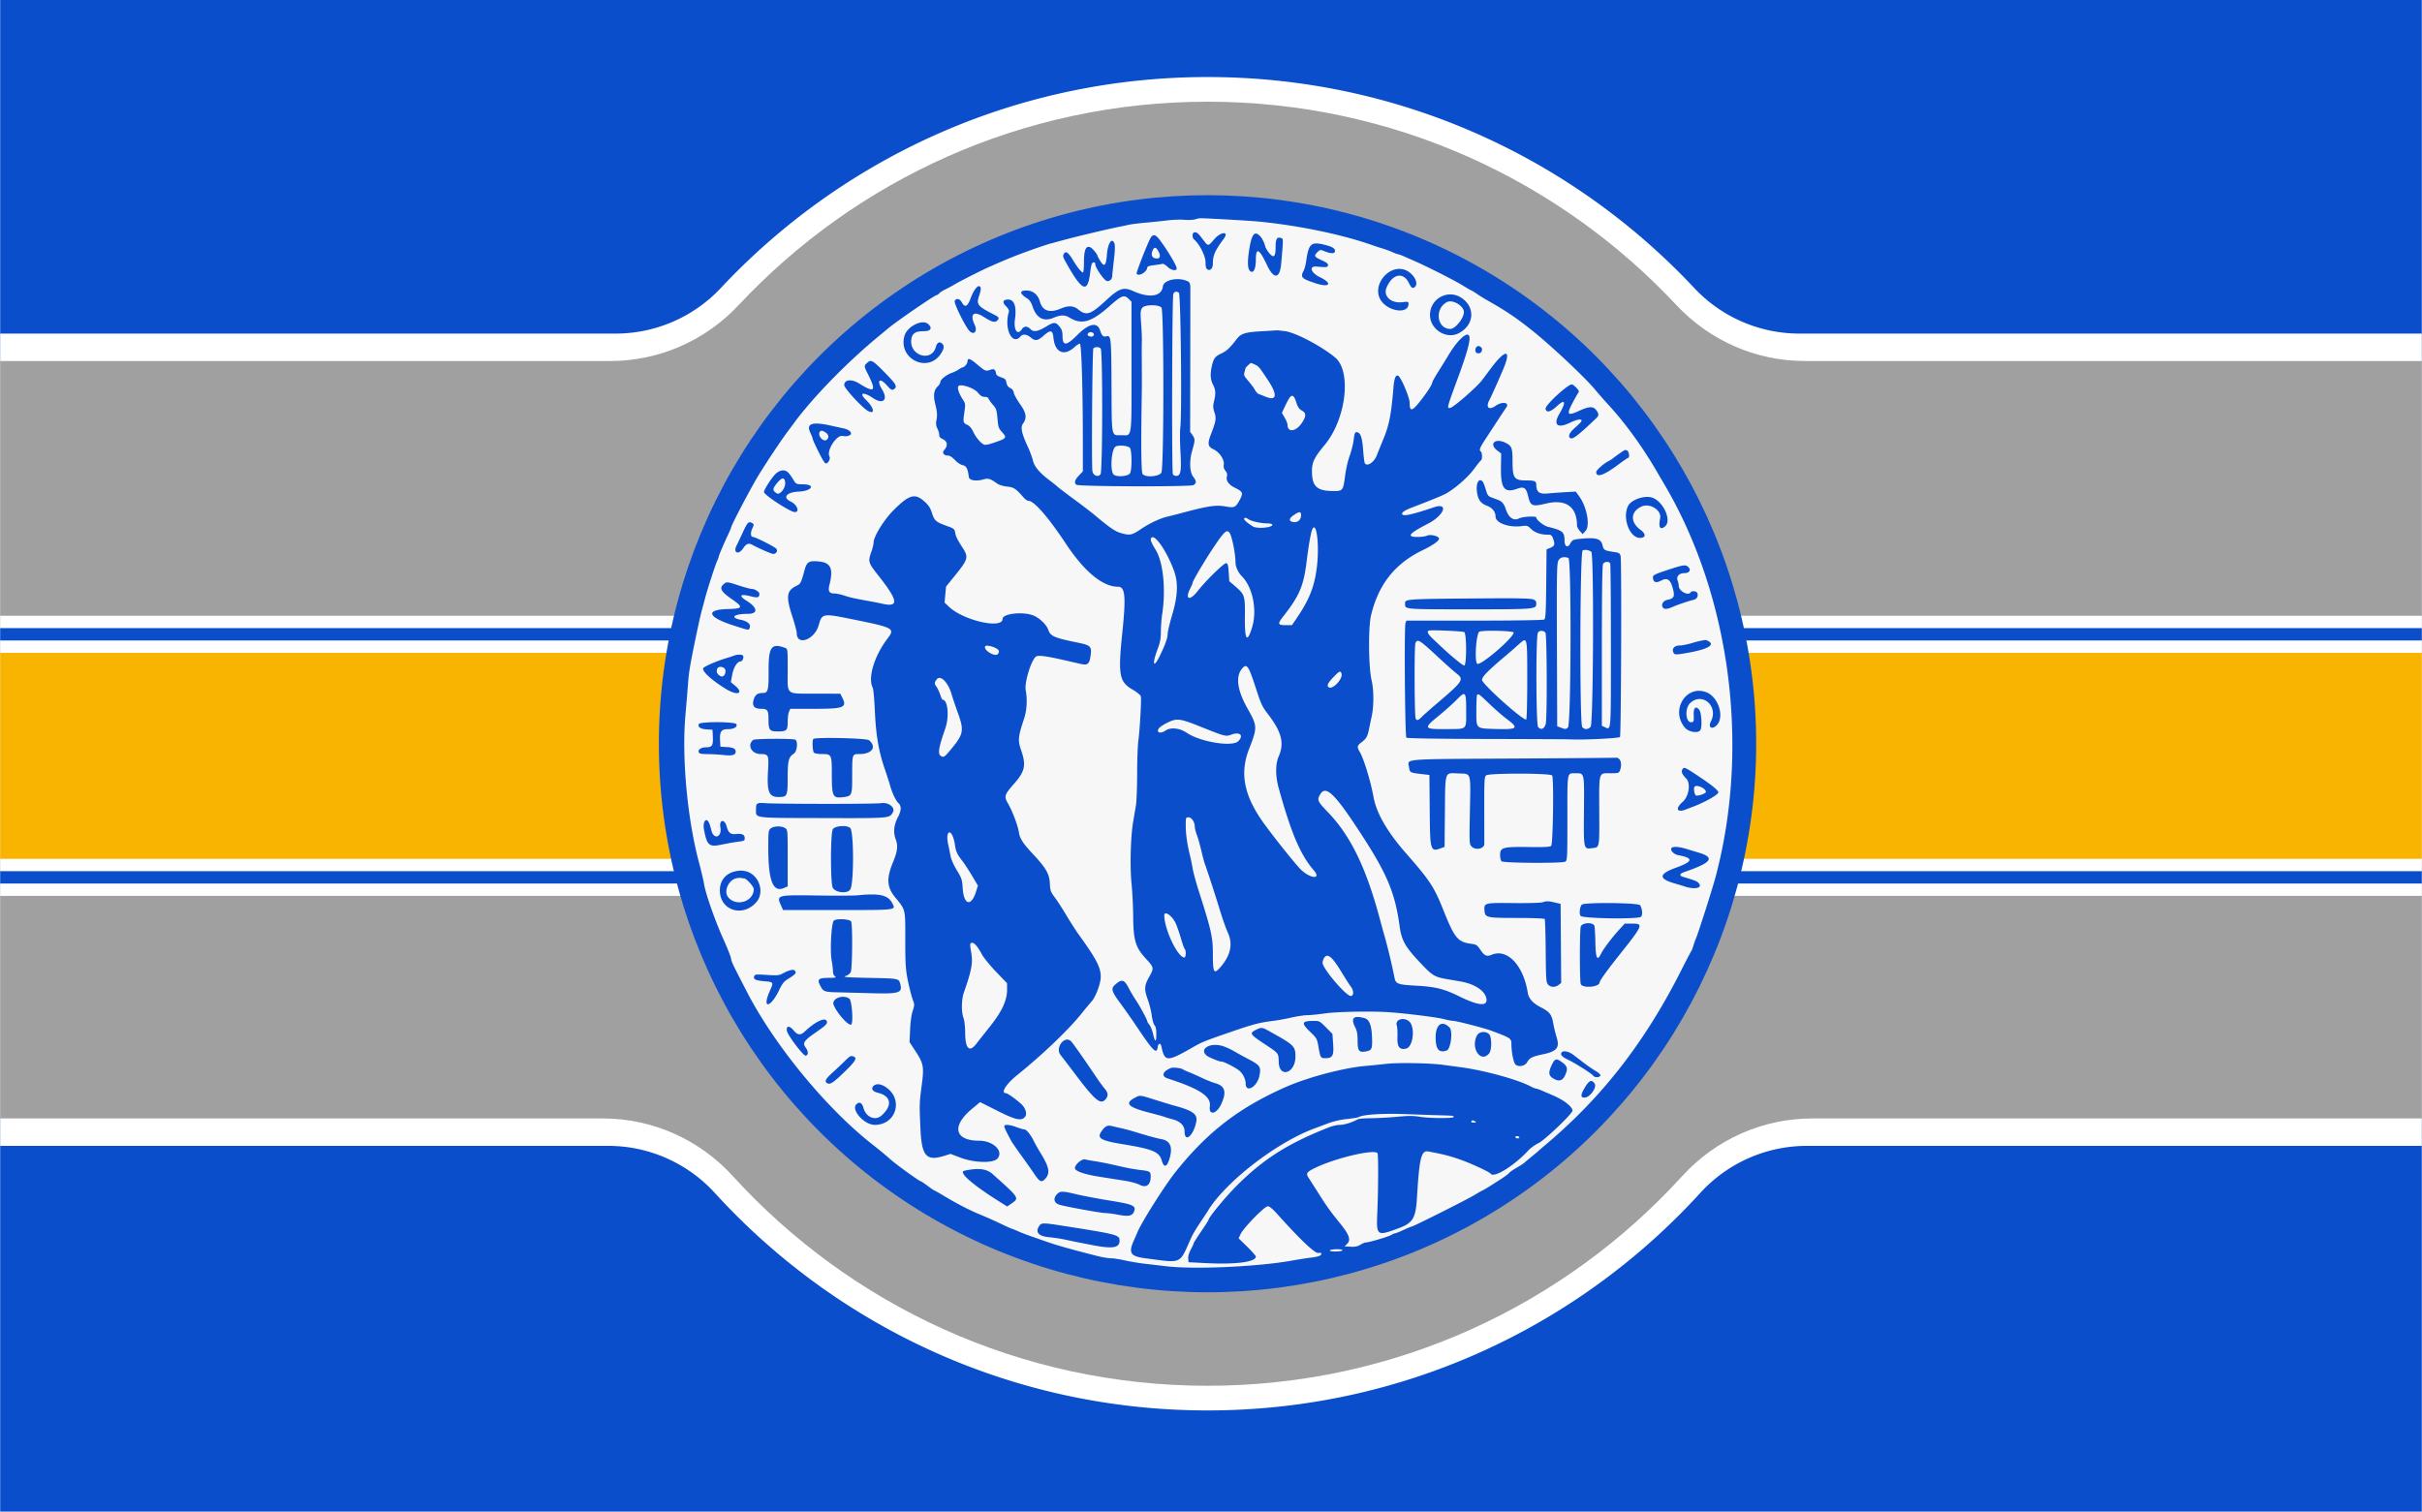
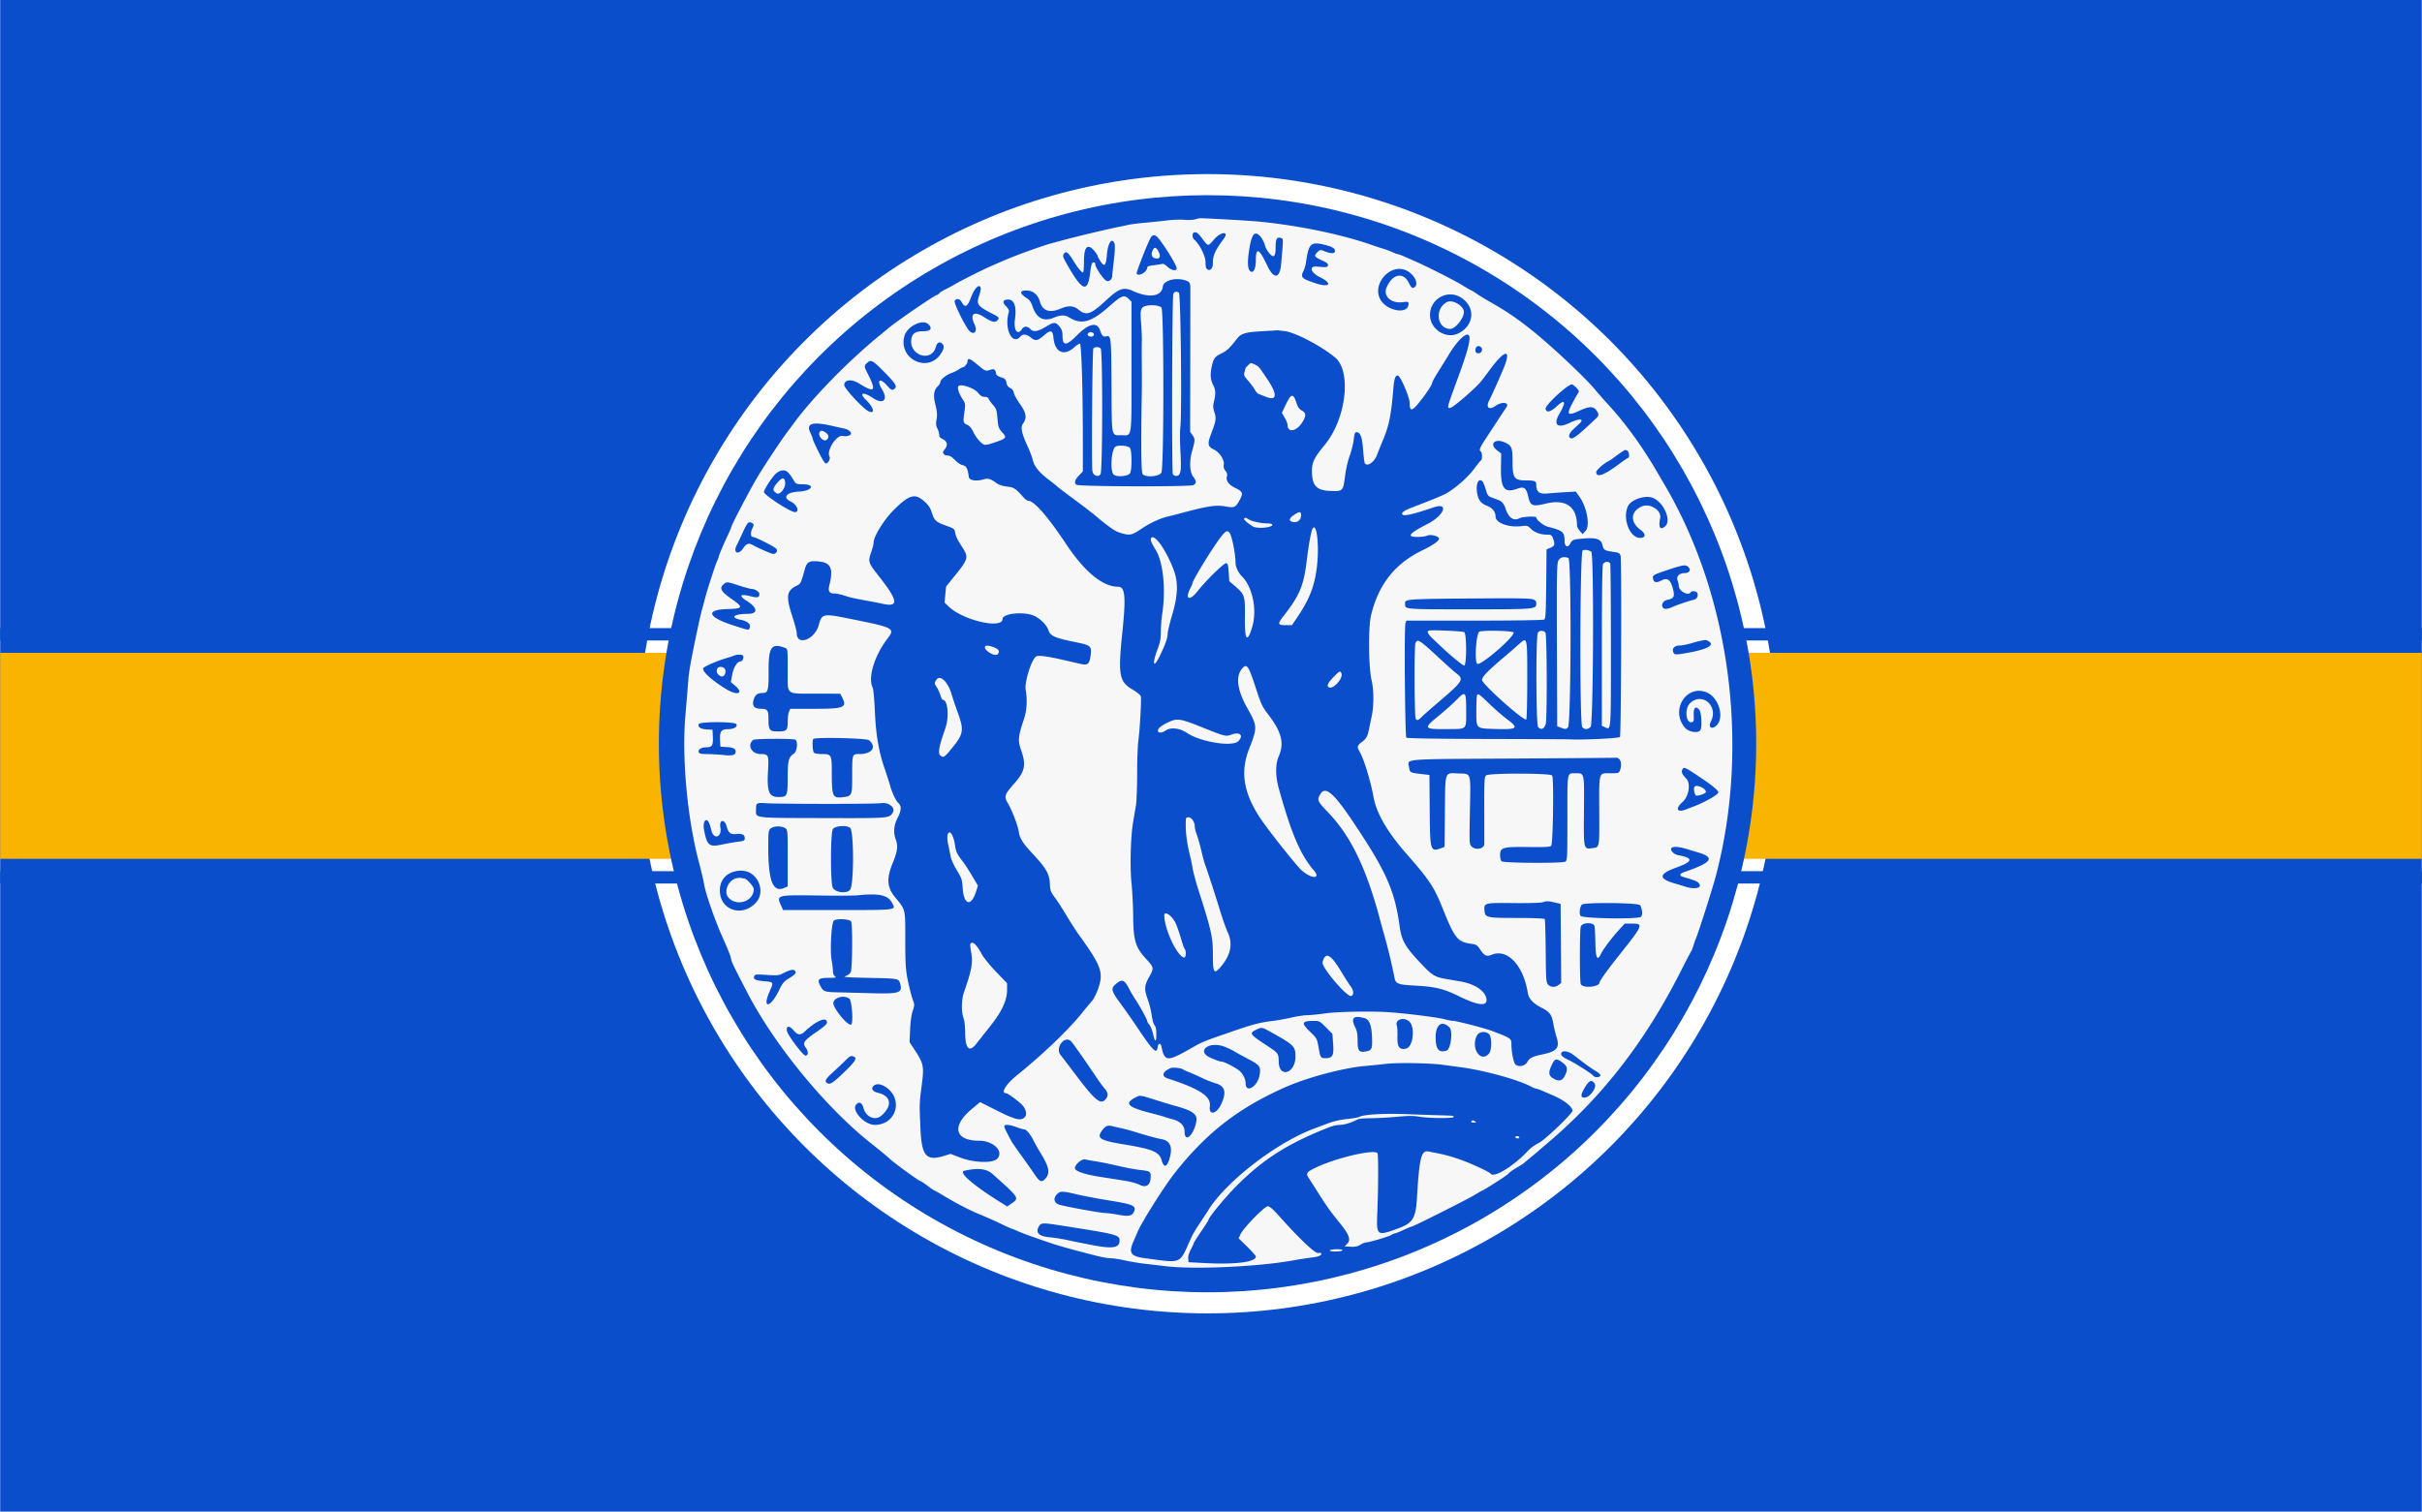
<svg xmlns="http://www.w3.org/2000/svg" viewBox="0 0 9776.32 6103.8" width="400" height="249.7">
  <defs>
    <style>.cls-1{fill:#0b4ecb;}.cls-2,.cls-3{fill:#fff;}.cls-2,.cls-4,.cls-6{fill-rule:evenodd;}.cls-4{fill:#a0a0a0;}.cls-5{fill:#f9b402;}.cls-6{fill:#f7f7f7;}</style>
  </defs>
  <rect class="cls-1" width="9776.32" height="6103.8" />
-   <path class="cls-2" d="M9610.51-1727.56H7098.63a582.72,582.72,0,0,1-425.35-184c-491.19-524.31-1189.8-851.94-1964.94-851.94S3234.6-2435.89,2743.41-1911.58a582.72,582.72,0,0,1-425.35,184H-165.81V1552.27h2454a582.85,582.85,0,0,1,430.71,189.79c492.31,539.77,1201.32,878.49,1989.45,878.49s1497.15-338.72,1989.46-878.49a582.85,582.85,0,0,1,430.71-189.79h2482Z" transform="translate(165.81 3074.59)" />
  <circle class="cls-3" cx="4874.16" cy="3003.11" r="2300.12" />
-   <path class="cls-4" d="M9610.51-1616.89H7119.17c-196.33,0-383.37-82.08-517.5-225.43-473.08-505.6-1146.29-821.59-1893.33-821.59S3288.1-2347.92,2815-1842.33c-134.13,143.36-321.17,225.44-517.5,225.44H-165.81V1441.59H2267.73c199.64,0,389.48,84.89,523.94,232.46,474.13,520.33,1157.26,846.89,1916.67,846.89S6150.89,2194.38,6625,1674.05c134.46-147.57,324.3-232.46,523.94-232.46H9610.51Z" transform="translate(165.81 3074.59)" />
-   <rect class="cls-3" y="2486.35" width="9776.32" height="1131.1" />
  <rect class="cls-5" y="2636.02" width="9776.32" height="831.75" />
  <rect class="cls-1" y="3517.67" width="9776.32" height="49.89" />
  <rect class="cls-1" y="2536.24" width="9776.32" height="49.89" />
  <circle class="cls-1" cx="4874.16" cy="3003.11" r="2215.01" />
  <path class="cls-6" d="M4656.9-2188.69c-8.79,2.28-28.31,3-43.37,1.61s-45.88-.27-68.48,2.51-62.66,7-89,9.33-56.15,6.13-66.19,8.39-25.45,5.51-34.24,7.24c-46.21,9.07-173.92,39.43-230.54,54.81-15.07,4.09-38.69,10.49-52.5,14.22s-53.87,17.25-89,30c-57.2,20.83-90.46,34.38-157.5,64.16-32.56,14.48-114.44,55.88-136.95,69.26-11.3,6.71-29,16.2-39.34,21.1s-21.38,12-24.53,15.78-7.56,6.91-9.81,6.91c-7.76,0-162.11,105.83-196.15,134.5-9.07,7.62-26.5,22.08-38.74,32.13-125.4,102.86-267.83,249-342.7,351.67-5.44,7.44-17.05,23-25.82,34.68-26.38,35-99.18,145.16-123.3,186.57-36.22,62.15-103.51,191.45-103.51,198.88,0,1.52-6,15.43-13.27,30.9-17.23,36.57-36.94,83.17-36.94,87.38,0,1.82-3,9.77-6.68,17.69-7.27,15.67-39.73,116-48.21,149-2.89,11.3-8.16,30.82-11.69,43.37s-10.58,42.34-15.65,66.19c-30.27,142.28-38,185.25-41.1,228.26-1.9,26.36-6.9,87-11.1,134.67-15.24,172.75,7.63,419.73,55.36,598,8.74,32.64,17.66,70.65,19.81,84.46,6,38.21,44.71,149,77.28,221,19.4,42.92,32.19,75.9,32.19,83,0,6.38,9.66,26.93,42.71,90.87,2.59,5,12.13,23.51,21.21,41.09,111.28,215.68,320.81,470.41,506.36,615.59,26.16,20.48,58,46.81,70.81,58.53,22.54,20.67,119,90.51,125.13,90.56,1.65,0,13.84,8.23,27.07,18.26s25.18,18.24,26.57,18.24,17.25,8.94,35.28,19.88c52.5,31.84,107.3,60.15,151.47,78.27,22.6,9.26,60,25.89,83,36.95s43.11,20.11,44.57,20.11,11.34,4,22,8.88,36.82,15,58.16,22.38L4052,1937c51.66,18,89.66,28.83,210.3,59.73,20.26,5.19,45.34,9.43,55.75,9.43s35.94,3.92,56.76,8.7,58.37,11,83.48,13.83,61.06,7,79.89,9.36c113.29,14,371.39,2.62,511.3-22.58,26.36-4.75,60.26-10,75.32-11.71s31-5,35.38-7.35c12.61-6.73,9.59-14.45-4.56-11.66-13.24,2.61-73.9-54.65-160.14-151.15-23.66-26.48-36.53-37.43-44-37.43-13,0-97.31,86.41-109.61,112.29l-8.09,17.06,34.81,34c19.15,18.73,34.82,36.65,34.82,39.82,0,22-81.7,32.62-203.15,26.32l-68.47-3.55-1.41-14.54c-.89-9.08,3-22.78,10.28-36.48,6.41-12.08,11.67-23.53,11.67-25.44s13.35-23.06,29.67-47,29.68-44.59,29.68-46c0-10.24,66.89-91.8,114-139,108.2-108.44,208.19-171.71,373.95-236.62,13.52-5.29,33.38-9.62,44.13-9.62,17.26,0,49.61-10.21,70.92-22.39,4-2.28,28.64-4.29,54.78-4.48s73.39-2.79,105-5.79c44.15-4.2,64.9-4.23,89.89-.09,40.17,6.63,138,7.2,138,.79,0-5-1.45-5.13-61.63-6.8-22.6-.63-82.63-2.69-133.4-4.6-90.35-3.38-169.54,1.53-188,11.66-4,2.18-25.74,5.85-48.33,8.17-25.74,2.62-54.74,9.33-77.61,17.94-20.09,7.56-45.5,17.13-56.48,21.25-153.44,57.69-356.7,215.55-427.42,331.95-2.52,4.13-12.58,19.54-22.39,34.24-28.5,42.77-37.17,57.38-47,79.23-46.66,103.51-32.35,97.47-184,77.51-58.56-7.71-67.47-21.11-46.18-69.4,4.74-10.74,12.12-27.74,16.4-37.79,17.52-41.1,110.12-187.36,151.74-239.66,128.83-161.92,255.22-259.72,444.12-343.64,88.56-39.36,233.6-78,321.84-85.75,22.59-2,61.63-5.92,86.73-8.75,48.13-5.42,177.84-3,230.54,4.39,16.32,2.27,47.14,6.44,68.48,9.26,94.84,12.51,230.88,49.85,283.65,77.86,9.13,4.85,18.92,8.81,21.75,8.81s13.84,3.8,24.48,8.45,30.65,13.31,44.46,19.23c43.46,18.66,77.61,45.6,77.61,61.21,0,11.8-112.42,119.26-137,130.92-13.81,6.56-32.39,19.87-41.28,29.59-56.94,62.15-140.13,113.36-152.27,93.73-3.89-6.3-75.38-39.71-116.87-54.63-45.38-16.31-74.07-23.74-134.68-34.89-28.53-5.25-36.36,26.71-45.77,186.92-4.82,81.92-16.54,101.71-72.61,122.53-90.1,33.45-91.55,32.4-87.47-63.18,4.11-95.86,4.54-233,.77-239.11-11-17.77-165.18,18-248.34,57.53-37.75,18-41.78,23.49-30.08,41.23,4.54,6.89,24.21,37.75,43.72,68.56,30.36,48,46.27,70,83.58,115.87,37.09,45.58,44.46,66.79,28.66,82.6l-10.28,10.27,24.18,1.39c18.17,1,27.94-.94,39.34-8,8.34-5.16,18.65-9.38,22.9-9.38,12.47,0,90.7-23.18,101.74-30.14,5.55-3.5,12.32-6.38,15-6.38s18.09-6.16,34.2-13.69,31-13.7,33-13.7c6.55,0,225.41-110,255.46-128.36,15.92-9.75,29.9-17.72,31.07-17.72,2.18,0,37-21.54,78-48.25,12.75-8.3,25.83-18.29,29.07-22.21s17-13.43,30.49-21.17,27.15-16.49,30.28-19.44,17-14.59,30.79-25.84,26.14-21.57,27.39-22.93,15.62-13.71,31.9-27.45c224.53-189.49,396.88-411.1,541.35-696.07,21.62-42.68,40.92-79.66,42.87-82.17s6-12.78,9-22.82,7.33-22.37,9.6-27.39c9.28-20.51,68-204.51,80.87-253.37C6899-63.38,6818.5-670.63,6550.06-1123.11c-7.48-12.63-17.15-29.12-21.49-36.65-61.66-107.29-132.64-205.61-204.25-283-14.45-15.6-38.51-43-53.46-61-40.38-48.35-173.76-173.64-249.09-234-67.72-54.23-107.67-81.07-190.47-127.95-9.41-5.33-25.69-15.6-36.2-22.83s-20.13-13.14-21.38-13.14-18.42-9.92-38.18-22.05c-32.15-19.72-142.86-75.75-190.73-96.51-10-4.35-28.07-12.32-40.07-17.72s-23.83-9.81-26.29-9.81-13.21-3.92-23.84-8.73a349.41,349.41,0,0,0-37.62-14c-10-2.92-28.53-8.94-41.09-13.39-122.36-43.4-296.64-79.81-458.79-95.86-42.63-4.22-233.42-14.86-241.95-13.49-1.26.19-9.48,2.23-18.26,4.5m31.85,79.77c22.81,30.23,21,30.25,47.43-.39,26.07-30.19,60.4-32.12,38.38-2.15-36.73,50-44.54,67.69-44.6,100.89,0,19.74-10.54,31-22.09,23.75-5.57-3.52-7.62-11.46-7.64-29.67,0-24.48-24.66-73.14-46-90.84-8-6.64-8.52-25.61-.77-28.32,9.84-3.43,16.06,1.28,35.28,26.73m230.42-13.65c8.85,8.86,18.53,27.53,22.23,42.94,1.51,6.27,8.82,18.6,16.24,27.39,18.28,21.64,25.6,14.48,25.63-25.08,0-32.26,5.23-41.42,20.68-36.52,11.07,3.52,11-2,1.64,105-5.29,60.53-29.6,63-56.62,5.7-32.16-68.2-45.56-74.65-45.56-21.92,0,38-10.69,57.37-24.23,43.84-9.88-9.89-10.12-42.37-.69-96.39,9.06-52,20.74-64.88,40.68-44.93m-405.47,14.38c30.05,39.25,70.16,106,70.16,116.71,0,12.77-21.28,9.28-37.42-6.14-8-7.62-17.06-12.87-20.19-11.68s-18.15,3.6-33.39,5.32c-17.26,2-27.7,5.26-27.7,8.78,0,18-34.84,38.92-43,25.75-2.57-4.16,45.87-127.84,57-145.56,9.26-14.76,19.56-12.72,34.53,6.82m-181,16.94c2.8,7.36,2,30.48-2.35,67.33-3.64,30.88-6.64,59.34-6.66,63.25-.07,13.61-11.4,23.91-22.44,20.41-11.66-3.71-46.07-54-46.07-67.37,0-5.82-2.63-8.25-7.83-7.26-6.26,1.21-8.89,10.09-13.09,44.08-9.77,79.08-31.31,71.76-89.66-30.47-20.61-36.1-21.46-38.52-16.69-47.45,7.59-14.18,18-7.47,37,23.88,18.73,30.92,34.43,50.22,40.88,50.22,2.07,0,3.77-19.52,3.77-43.37,0-48.76,8.7-67.07,27.17-57.18,8.37,4.47,27.61,28.18,27.61,34,0,1.54,5.26,11.14,11.68,21.31,15.89,25.18,22.8,18.36,26.13-25.84,3.58-47.24,20.42-72.31,30.58-45.55m844.94,4.32c33.38,8,45.34,14.77,45.34,25.72,0,11.35-15.31,11.9-41.38,1.47-18.52-7.42-18.87-7.37-30.32,4.09-14.4,14.39-12.14,18.14,19.65,32.69,18.82,8.62,24.95,13.71,23.76,19.7-1.63,8.22-6.61,8.79-44.75,5.07-33.42-3.25-25.55,24.59,12.1,42.82,53.83,26.07,39.41,43.84-19.54,24-55.84-18.74-59.94-23.37-45.65-51.53,3.43-6.78,7.68-22.6,9.43-35.15,10-71.93,19.68-81.29,71.36-68.93m-689.33,20.41c-9,16.89-6,31.26,7.24,34.59,19,4.77,25.5-5.16,16.05-24.55-9.23-18.95-16.78-22.21-23.29-10m1018.56,82.33c33.41,13.09,56.06,53.88,38.16,68.73-8.53,7.08-14.22,3.37-22.93-14.86-22.87-47.91-67.45-39.32-91.22,17.59-14.12,33.78,18.35,63.82,63.27,58.53,23.88-2.8,25.57-2.37,25.57,6.58,0,44-86.65,30.47-113.77-17.78-34-60.55,36.79-143.91,100.92-118.79m-876.35,46.61c5.74,3.07,8.21,10,8.39,23.59.14,10.58,0,146.14-.25,301.23l-.5,282,9.86,13.84c10.59,14.89,10.42,20.34-2,63.58-11.59,40.24-9.82,84.9,4.07,103.13,14.12,18.5,14.4,27.33,1.14,34.44-13.73,7.37-463.32,6-472.27-1.38-9.8-8.13-6.79-19.24,10.05-37.1l16-16.94v-110.69c0-222.3-5.49-405.14-12.12-405.14-3.36,0-13.81,6.93-23.24,15.41-40.76,36.65-77.73,19.68-83.23-38.19-3.07-32.36-11.37-34.35-39.59-9.52-24.54,21.59-34,22.88-52.64,7.19-15.14-12.75-31.78-14.77-40-4.86-34,41-68.52-30.73-47.71-99,1.57-5.11-2.68-13.16-11.71-22.18-16.26-16.26-12.72-26.86,9-26.86,24.48,0,34.25,28.53,27.18,79.36-6.21,44.68,10.77,68,28.67,39.33,3.13-5,10-9.13,15.3-9.13s13.33,4.11,17.87,9.13c12.4,13.7,30,11.14,63.55-9.24,33.19-20.17,39.11-19.86,57.08,3,6.52,8.29,9.48,18.7,9.48,33.36,0,42.86,15,42.34,59.22-2.09,47.66-47.88,81.26-54.45,92.84-18.16,6.42,20.07,12.58,26,24,23.17,20.11-5.06,20.68.07,21.7,196.71,1.1,215.42-1.42,202.39,39.22,202.39,45.12,0,41.51,23.92,41.51-275v-264.07L4390-1867.56c-18-18-28.35-14.31-75,27.11-75.71,67.24-114.19,78.58-163.94,48.33-19.09-11.61-35.1-11.41-64.42.76-40.59,16.87-69.11,1.19-85-46.75-4.81-14.53-11.92-25.46-19.67-30.27-32.82-20.38-34.56-33.21-4.5-33.21,26,0,46.69,17,54.1,44.62,10.13,37.75,39.5,47.65,84.35,28.42,30.43-13,51.55-11.92,70.86,3.77,32.92,26.74,49.54,21,115.22-40,48.91-45.42,68.16-51.78,105.4-34.82,65.64,29.92,116,22.41,120.54-18,3.13-27.82,65.3-39.93,102.56-20m-838.1,24.49c1.43,3.73-.69,16.42-4.71,28.21-13.91,40.81-10.68,45.09,62.22,82.48,16.78,8.59,18.67,12.82,9.75,21.75-9.76,9.76-22.32,6.5-54.47-14.06-41.47-26.51-57.71-12.29-36.65,32.08,11.61,24.47-1.37,42-19.47,26.29-16.3-14.15-66.52-115.46-61.32-123.7,7.26-11.5,20.43-8.58,28.72,6.38,12.44,22.45,22.65,17.83,35.26-16,14.93-40,34.11-60.53,40.67-43.45m777.91,24.9c-5.11,9.54-7,714.89-1.95,728.05,1.52,4,7.43,7.23,13.14,7.23,18.63,0,22-18.51,17.53-96.76-2.2-38.43-2.4-83.22-.46-99.54,6.82-57.43,1.68-538.74-5.82-543.49-10.31-6.52-17.29-5.11-22.44,4.51m1163.23,16.38c57.41,38.18,51.48,110.89-11.65,143-50.14,25.52-115.38-16.17-115.43-73.78-.07-66.26,72.27-105.7,127.08-69.26m-58.49,17c-51.3,26.81-41,108.38,13.77,108.47,19.66,0,54.57-43.54,54.57-68.11,0-25.13-45.76-52.15-68.34-40.36m-1230.6,23.62c-7,10.72-7.51,18.26-4.15,63.35,2.08,28.15,3.39,59.4,2.9,69.45s-.6,52.15-.2,93.58.37,95.87-.08,121c-3.63,205.83-2.44,316.38,3.45,323.49,12.23,14.75,67.25,10.4,75.73-6,10.49-20.3,10.55-658.08.05-666.79-15.49-12.85-68.88-11.53-77.7,1.93m-864.14,65c18.61,16.84,11.07,29-18,29-31.88,0-45.19,8-49.26,29.78-12.62,67.23,81.05,98.8,98.7,33.26,4.87-18.06,15.33-22.82,26.24-11.91,8.51,8.5,6.55,20.49-6.54,40.28-52.78,79.76-173.37,19.81-146.54-72.86,11-38,72.25-68.5,95.44-47.51m1441.16,28.78c43.75,6.32,146.12,60.19,201.73,106.16,67.5,55.79,44.71,248.78-41.69,353-42.77,51.6-51.89,70.53-51.6,107.11.48,59.49,19.26,77.91,80.66,79.15,44.83.89,45.14.5,53.65-65.46,3.07-23.85,11.27-58.77,18.2-77.6s14-47.08,15.83-62.79c3.36-29.77,6.2-34.81,17.27-30.56,11.59,4.44,17.78,25.82,21.17,73,1.81,25.22,4.81,48.33,6.68,51.36,9.27,15,37.89-4.1,48.43-32.29,3-8.1,15.28-38.35,27.21-67.22,22.39-54.16,31.21-99.58,39.63-204.31,3.14-39.13,9.7-55.4,19.8-49.16,11.94,7.37,45.82,87.9,45.82,108.89,0,35.19,9,35,38-.88s53.33-72.85,53.33-81c0-3.08,10.2-21.69,22.66-41.34s32.4-51.87,44.3-71.58c41.18-68.23,83.84-101.78,83.59-65.73-.17,22.88-14.43,71.48-46.55,158.77-45.48,123.55-45.78,124.72-31.33,122.31,13.48-2.25,107.77-84.46,128.24-111.81,10-13.38,26.72-35.67,37.12-49.53,57.22-76.36,81.94-76,50.3.61-15.75,38.14-49.51,113.64-58.27,130.3-15.19,28.9-1,41.08,25.65,22.09,26.35-18.78,58.24-13.7,42.9,6.82-2.28,3.06-16.48,24.45-31.55,47.55s-38.17,58.41-51.35,78.47c-24.06,36.64-27.87,46.85-19.41,52.08,5.51,3.4,6.14,32.84.77,35-2.1.83-15.2,17-29.12,35.89-24.48,33.25-76.42,78.6-113.3,98.92-14,7.73-56,24.91-136.82,56-30.82,11.86-43.06,20.64-38.68,27.73,5.16,8.35,42.72-.11,126.78-28.52,62-21,43,31.83-23.79,66.29C5520.76-920,5510.1-906.4,5556-906.4c14.95,0,32.4-2.38,38.79-5.29,14.23-6.48,48.16,2,48.16,12.1,0,9.31-24.17,26.2-68.05,47.57-110.41,53.75-176.17,137.07-206.29,261.37-11.83,48.89-10.42,210.43,2.32,264,9,38,9.18,102.94.31,143.8-3.81,17.57-8.9,41.77-11.31,53.76-5.74,28.57-10.6,37-29.74,51.59-18.36,14-19.19,18.65-7.09,39.33,16.44,28.11,43.65,117.42,55.37,181.72,12,65.83,55.66,141.25,132.51,228.84,95,108.32,112.2,134.49,149.42,227.68,45.46,113.77,58.25,129.27,112.49,136.3,20.24,2.62,24,5,35.69,22.33,17.69,26.36,26.41,30.44,46.81,21.92,63.08-26.36,128.16,42.21,145.87,153.7,3.64,22.91,21.16,42.48,52,58.13,35.91,18.2,44.54,29.15,50.59,64.13a539.61,539.61,0,0,0,14,57.92c13,41.35.75,56.31-55.93,68.13-42.3,8.82-53.64,14.49-62.94,31.44-8.49,15.49-32.78,21-46.6,10.48-8.2-6.22-17.21-50.08-17.26-84.13,0-21.87-3.3-24-79.93-52.73-29.84-11.17-142.32-40.24-155.74-40.24-5.74,0-22.36-3.18-36.91-7.06-27.19-7.24-151.51-22.86-220.49-27.69-70.91-5-210.45-2.39-260.21,4.81-26.37,3.82-58.21,7-70.76,7.11s-41.32,4.37-63.92,9.53-55.46,11.16-73,13.34c-57.3,7.1-81.6,13.5-178,46.92-107.12,37.13-109.16,38-154.57,64-96.2,55-106.76,54.37-119.33-7.38-3.19-15.63-13.14-13.93-15.1,2.57-3.66,30.63-18.29,16.43-83.4-81-18.45-27.62-48.52-70.49-66.82-95.27-35.57-48.16-39.17-59.83-23-74.56,28.55-26,38.08-23.44,58,15.51,6.16,12.07,18.9,33.48,28.29,47.58,17.09,25.67,44.94,77.56,44.94,83.75,0,1.8,4,8.35,8.87,14.55s11.38,22.54,14.47,36.32c7.74,34.59,13.18,35.13,13.18,1.28,0-19.54-2.26-30.94-7.22-36.43-4-4.4-9-22-11.2-39.17s-9.2-45.54-15.6-63.1c-15.55-42.72-14.87-57.27,4.35-91.64,20.91-37.37,20.68-38.81-11.81-74.26-43.2-47.15-51.13-73.7-52.07-174.23-.35-38.92-3.32-97.46-6.58-130.1-6.86-68.45-3.72-187.95,6.51-248.8,3.6-21.35,8.65-51.13,11.24-66.2s4.8-72.58,4.9-127.82,2.2-114.81,4.68-132.39c6.12-43.45,13.2-168.86,10.19-180.39-1.4-5.4-15.68-17.05-33.86-27.68-53.64-31.33-58.6-59.3-40.83-230,15.19-146,11.5-185-17.49-185-61.9,0-135.29-60.51-210.15-173.29-72.33-108.94-128.75-173.58-151.58-173.64-4.13,0-12.35-5.5-18.26-12.2-33.44-37.88-39.76-42.08-68.14-45.28-17.87-2-32.67-6.87-42.14-13.8-24.4-17.85-34.22-20.68-52.69-15.18-29,8.64-57.51,4.1-59.22-9.43-4.33-34.21-9.87-44.91-24.88-48-8.6-1.79-21.69-10.53-31.36-20.89-10.71-11.5-20.62-17.81-28-17.81-16.58,0-25-11.58-15.76-21.78,17-18.82,14.29-36.2-7-45.56-8.6-3.78-12.55-8.91-12.55-16.32,0-6-3.32-17.46-7.39-25.6-5.14-10.34-6.4-19.83-4.15-31.52,4.42-23,3.61-34.92-4.62-68.07-8.45-34-5.4-55.81,9.74-70,6-5.67,11-14,11-18.41,0-9.78,24.62-29.36,46.07-36.64,8.56-2.9,21-9.08,27.68-13.71s13.7-8.43,15.62-8.43c6.92,0,20.2-15.29,20.2-23.26,0-16.43,10.14-13.47,39.35,11.47,31.12,26.55,35.14,28.18,53.17,21.32,13.62-5.17,20.21-1.35,22.29,12.94,1.21,8.34,6.24,12.59,20.53,17.33,16.14,5.37,19.37,8.6,21.87,21.88,2,10.84,6.69,17.4,15.29,21.52,8.22,3.92,13.15,10.51,14.67,19.57,1.25,7.52,12.32,27.66,24.59,44.77,25.7,35.86,29,56.59,12.59,78.91-11.25,15.3-6.24,38.76,20.89,97.67,7.51,16.32,16.13,40.14,19.17,52.93,5.65,23.89,28.84,51,68.84,80.38,8.79,6.46,22.14,17.19,29.67,23.83s38.18,30,68.1,51.87,66.71,50.06,81.74,62.62c62.55,52.23,82.79,66.14,106,72.9,36.72,10.67,45,9,81.83-16,34.06-23.21,78-43.79,107.41-50.34,8.79-2,34.47-8.51,57.07-14.58,105.14-28.23,138.3-33.18,176.39-26.38,36.87,6.6,41.22,4.45,59-29,13.23-24.94,10.62-30.92-20.05-45.93-26.67-13-38.4-30.15-32.81-47.78,2-6.21-.18-13.56-6.24-21.26-6.23-7.92-8.46-15.77-6.8-24,3.85-19.32-16.39-50.58-40.18-62-24.91-12-26.59-22.43-10.33-64.68,19.37-50.33,20.95-60.72,12.9-85.33-5.88-18-6.21-25.74-1.88-43.79,7.84-32.68,7.07-46.5-3.77-67.74-10.64-20.86-12.1-42.35-5-74.34,7-31.74,12.94-39.75,38.36-51.79,22.37-10.59,34.2-21.71,63-59.24,16.31-21.23,34.61-26.85,99.26-30.43,28.87-1.6,55.58-3.25,59.35-3.68s19.91,1.13,35.89,3.44m-794.07,7.48c-4.85,5.84-4.74,7.84.66,11.31,8.28,5.31,19,3.58,21.29-3.46,3.15-9.46-15.17-16-21.95-7.85m1583.72,56.06c10.75,6.82,4.59,25.66-8.39,25.66-8.56,0-11.8-2.73-12.95-10.9-1.31-9.31,5.16-18.63,12.95-18.63,1.26,0,5,1.74,8.39,3.87m-1563.66,6.26c-4.26,6.67-7.84,473.37-3.77,495.28,3.43,18.54,22.86,25.89,32.72,12.4,8.49-11.62,9.13-499.44.66-507.91-7.17-7.16-24.95-7-29.61.23m-842.11,97c47.45,48.31,52.48,57.9,35.68,68-7.13,4.3-11.31,1.75-28.11-17.17-28.34-31.92-41.3-19.5-18.4,17.66,25.57,41.53,4.25,62.16-36.09,34.93-39.52-26.67-59.22-22.29-29.42,6.55,33.15,32.11,38.89,61,9,45.46-22.34-11.63-96.32-91.85-96.32-104.46,0-22.76,29.69-25.86,60.7-6.35,61.87,38.93,69.8,30.84,35.8-36.5-17.05-33.78-17.15-34.81-4.34-46.73,16.09-15,22-11.8,71.49,38.57m1467-29.44c-5.49,5.11-10,9.75-10,10.29s-1.93,7.73-4.29,16c-3.95,13.75-2.74,16.74,14.83,37,10.53,12.1,22.65,28.5,26.95,36.45s11.49,15.61,16,17,15.73,5.76,25,9.61c48.2,20.13,51.79-5.85,9.58-69.12-35-52.5-35.66-53.22-52.88-60.84-15.8-7-13.36-7.35-25.18,3.66m-1169.63,84.4c-5.59,6.74,2,30,17.54,53.63,10.88,16.56,11.13,18.6,6.45,52-5.71,40.67-5.1,43.2,12.31,50.9,8.58,3.8,16.72,13.36,23.23,27.33,10.17,21.77,27.61,43.06,42.12,51.42,5.83,3.36,17.38,1.38,43.36-7.46,49.28-16.75,51.46-19.59,31.86-41.36-14.55-16.17-16.16-20.84-19.24-55.87-3-34.23-4.9-40-18-54.78-8.08-9.1-16-20.15-17.6-24.54-1.86-5.14-7.68-8-16.29-8-9.92,0-16.85-4.3-26.71-16.61-15.26-19-70-37.48-79-26.63m2494.79,6.56c9.53,9.94,11.71,15.08,8.21,19.4-2.61,3.22-13.26,21.89-23.64,41.49-25.55,48.17-20.87,54,26.15,32.33,39.69-18.26,56.57-19.23,68.6-3.93s12.38,22.59,1.49,33c-69.47,66.32-93.66,85.42-103.43,81.68-12.28-4.72-7.34-20.42,12-38.13,29-26.52,31.32-29,31.32-33.61,0-8.1-19.41-4.16-48.95,10-48.3,23-66.29,7.11-40.89-36.25,29.25-50,24.38-63.58-10.95-30.55-24.45,22.88-41.86,26.44-44.35,9.08-2-13.94,88.77-98,105.83-98,3.11,0,11.47,6.09,18.61,13.54m-1157.08,38.93c-3.1,3.75-11.57,19.32-18.8,34.6l-13.13,27.79,11.39,19.44c6.26,10.69,11.39,23.56,11.39,28.6,0,32.8,34.78,27.93,58.48-8.2,17.73-27,17.38-39.37-1.42-49.66-10.36-5.69-15.71-13.81-22-33.46-8.4-26.22-15.6-31.53-25.91-19.11M3189.21-1355.73c17.58,4,39.63,8.8,49,10.79,19.2,4.06,30.89,12.12,30.89,21.3,0,7.5-19.18,13-32.89,9.39-24.78-6.49-67.16,58.85-54.06,83.32,4.82,9-5.24,27.81-14.89,27.79-5,0-19.91-26.28-43.87-77.31-5.22-11.14-9.5-22-9.5-24s-4.34-13-9.62-24.24c-16.92-36,8.74-44.15,84.94-27m-44.89,23.26C3131-1319.13,3156.54-1287,3171-1299c10.16-8.42,8.28-20.8-4.42-29.12-12.23-8-17.52-9-22.23-4.33M5910.63-1287c25.78,12.23,29.07,20.75,29.07,75.37,0,68.29,6.36,77,56.46,77,32.2,0,39.41,3.05,39.41,16.7,0,29.79,11.56,39.08,44.81,36,16.78-1.55,49.4-3.91,72.49-5.25l42-2.45,14,19.33c30.87,42.6,44.83,117.71,25.86,139l-12,13.44-11.42-12.8c-6.27-7.06-11.41-16.71-11.41-21.47,0-76.6-45-108.53-125.54-89.08-54.56,13.17-62.5,10-71.44-28.78-8.14-35.25-16.64-41.1-45-30.92-51.53,18.52-66.39-1.36-65-87l.91-55.46-15.9-12.12c-34.75-26.51-9-51.39,32.65-31.6M4336.4-1270.83c-16.32,12.73-22,94.44-7.76,111.6,10.3,12.4,61.07,8.4,67.32-5.31,8.23-18.07,6.95-95.45-1.7-102.63-10.32-8.56-48.47-11-57.86-3.66m2066.28,15.69c7.2,2.77,10.62,29.09,3.8,29.28-1.88,0-19.86,12.35-39.94,27.33-58.87,43.92-89,54-89,29.83,0-7.32,30.18-34.27,48.86-43.6a133,133,0,0,0,21.9-14.11c9.53-8,43.7-31.5,45.91-31.5a55,55,0,0,1,8.49,2.77m-3386.19,89.67c5,5.65,13.79,18,19.42,27.39,11.08,18.52,11.26,18.6,40.89,19.09,50.12.81,34.09,26.94-18,29.32-49.81,2.26-67.84,23.7-33.61,39.94,26.23,12.44,38.29,42.9,17,42.9-18.29,0-124.61-69.3-124.61-81.23,0-8.22,26-50,42.85-68.78,18.55-20.7,42-24.31,56-8.63m-46.77,42.38c-18.18,22.19-18.2,29.67-.13,40.63,12.57,7.62,35.56-21.66,33.78-43q-2.94-35.16-33.65,2.4m2850.18-5.86c2.51,3.14,7.88,17.27,11.92,31.39,6.13,21.35,9.68,26.55,21.11,30.81,7.54,2.84,19.74,7.38,27.09,10.13,17.19,6.4,25.14,15.75,32.68,38.38,11.58,34.85,31.62,48.3,54.42,36.51,13.48-7,68.42-9.71,68.47-3.41.06,9.65,29.51,33.28,46.86,37.58,59.83,14.84,67.24,21,67.24,55.88,0,24.72,13,31.14,23.35,11.53,7.74-14.68,11.34-16.17,47.2-19.45,56.82-5.22,76.46.79,82.39,25.23,5.3,21.93,6.49,22.58,53.17,29.62,13.21,2,17.39,5.07,20.21,14.93,4.57,16,2.17,722.5-2.48,730.93-3.09,5.62-154.32,12.66-205.58,9.57-6.27-.37-155.62-1-331.87-1.44-206.54-.49-322.08-2.38-325-5.33-5.61-5.62-9-447.23-3.61-462.21l3.73-10.28,274.74-.06c165-.05,277.48-1.81,281.59-4.4,5.8-3.66,7-25.78,8.18-143.75L6077-856.21l15.79-6.6c17.19-7.19,19-13.63,10.31-37.56-4.79-13.25-7.52-15.17-21.68-15.27-28.68-.18-51.19-7.94-66.7-23-14.22-13.78-16.55-14.49-38.18-11.62-51.53,6.83-105.35-12.75-105.35-38.35,0-19-12.89-35.44-34.32-43.62-26.27-10-36.94-25-41-57.43-4.44-35.48,9.17-57.78,24-39.3m-2255.24,78.55c17.54,15.77,24.46,26.16,30.77,46.21,10,31.64,16.48,37.53,58.39,52.53,30.87,11.06,33.13,12.81,35.58,27.39,2.69,16,8.5,27.71,31.45,63.52,22.72,35.42,20.1,45.43-27.14,103.93l-41,50.81-3,32.27-3,32.26,17.94,17.05c58.39,55.44,216.21,91.21,216.21,49,0-22.86,89.41-31.12,129.06-11.92,24.3,11.76,49.23,36.89,55.6,56,8.58,25.77,23.48,32.12,122.94,52.44,47.32,9.67,52.76,15.26,48.11,49.53-4.88,36-11.57,42-39.51,35.72-12-2.7-44.35-10.09-72-16.4-61.22-14-94.76-18.73-106.43-15-18.87,6-50.56,104.54-44.29,137.71,7,36.91,4.53,80.71-6.36,113.65-24.58,74.27-25.93,88.23-12.47,127.23,21.36,61.85,16.21,86.3-29,137.45-38,43.07-40.3,50.49-23.92,78.27,17,28.75,40,89.42,44,115.64,4,26.52,15.76,45,56.49,88.57,53.57,57.4,66.59,79.9,68.67,118.77,1.56,29.3,3.45,34.8,19,55.36,9.53,12.55,30.8,45.42,47.28,73s38.12,61.51,48.09,75.32c93.94,130,103.47,156.35,80.44,222.15-6.88,19.68-18.1,41.95-24.93,49.48s-25.36,29.77-41.16,49.44c-54.12,67.32-156.7,165.53-260.55,249.46-46.37,37.48-68.15,73.16-44.67,73.16,5.53,0,37.28,22.52,59.38,42.13,20.23,17.94,27.19,43.31,15.18,55.31-15.15,15.17-38.34,9.52-111-27l-68.73-34.54-33.41,27.86c-82.78,69-69.48,128,28.87,128,57.39,0,100.8,41.73,74.82,71.91-17,19.78-93.2,17.92-150-3.65l-39.73-15.1-24.3,7.66c-72.74,22.93-91.8,2-96.83-106.47-4.72-102-4.63-105.47,4.74-176.23,10.26-77.41,8-89.39-26.14-141.45l-22.8-34.74,2.28-50.9c1.41-31.36,5.45-60.28,10.52-75.31,7-20.73,7.38-26.58,2.48-38.81-3.17-7.92-8.63-26.06-12.12-40.33-18.73-76.44-20.29-92.32-20.37-206.89-.09-129,2.25-119.34-41.83-173.7-32.67-40.31-34.57-75.4-7.59-140.73,18.15-43.94,20.74-66.17,10.76-92.29-10.38-27.19-7.48-57.8,8.35-88.06,14.34-27.46,15.43-46.33,3.28-57.34-10.94-9.89-25.74-40.89-34.55-72.32-3.67-13.1-13-42.3-20.84-64.89-24.7-71.54-36-136.93-40.28-233.17-2.13-47.88-6-91-8.58-95.86-20.8-38.86,5.54-127.62,58.67-197.66,32.53-42.89,29-44.82-148.3-80.62-112.31-22.68-115.34-22.09-128.65,25.39-16.55,59-88.62,85-88.62,32,0-7.07-8.22-38-18.27-68.67-26-79.51-22.67-103.2,17.23-122.29,16.77-8,18.21-10.84,32.72-64,8.93-32.74,17.42-38,56.23-34.53,49.76,4.38,60.83,28.46,43.93,95.56-6.26,24.84-.63,34,20.93,34,8.09,0,25.81,3.77,39.38,8.38,22.74,7.7,39.1,11.3,109.14,24,13.81,2.49,33.88,6.5,44.58,8.91,67.86,15.27,63.81-12.42-16.73-114.3-40.85-51.67-42-55.64-27.85-95.88,4.87-13.81,8.91-30.38,9-36.83.31-25.16,41.93-92.31,81.85-132.08,61.56-61.32,85.24-68,122.55-34.43m2942.18-13.72c43.59,18.22,75.11,90.85,49.49,114-19.95,18.05-28.4,5.16-20.76-31.65,6.75-32.5-40.89-62.9-74.79-47.72-44.7,20-47,62.93-5.05,93.76,22.3,16.38,23.11,30.85,1.87,32.92-42.72,4.19-75.62-76.23-52.19-127.53,12.49-27.35,70.57-46.72,101.43-33.82M5057.41-995.26c-18.08,12.28-21.71,22.19-9.82,26.74C5068-960.7,5086-973,5086-994.63c0-15.26-6.86-15.41-28.61-.63m-201.48,15.09c-2.25,3.65,15.77,19.43,35.88,31.39,18.66,11.09,85,3.81,77.39-8.49-1.32-2.15-10.41-3.91-20.18-3.91-23.89,0-64.06-8.85-75.15-16.57-10.4-7.22-14.62-7.79-17.94-2.42M2871.76-961.38c5.8,3.67,5.63,6.43-1.29,21-8.19,17.18-6.72,34,3,34,9.1,0,87.38,39.5,93.93,47.4,7.24,8.73-.18,21.08-12.68,21.08-6.44,0-60.28-23.55-83.83-36.67-15-8.34-25-4.62-37.18,13.85-19.35,29.25-42.61,17.9-25.86-12.62,2.38-4.36,11.87-24.36,21.05-44.45,22.82-49.86,26.71-53.81,42.9-43.57M5132-939c-5.73,10.71-15.33,63.87-23.19,128.51-12.42,102-28.55,140.21-95.13,225.36-23.46,30-22,34.85,10.8,34.85h24.71L5072-584.06c49.31-73.06,69.88-127.59,78.6-208.21,9.25-85.41-2.35-177.06-18.55-146.77m-396.4,70.31c-38.75,57.61-87.87,140.6-87.87,148.45,0,2-4.11,11.75-9.13,21.6-22.66,44.44-3,52.47,29,11.81,34.42-43.81,107.5-115.28,116.2-113.63,6.24,1.19,8.18,8.36,10,37.13l2.28,35.65,24.14,20.79c38.52,33.15,39.88,37.48,38.91,123.77-1.06,93.71,8.73,107.88,29,42,21.35-69.45,2.69-162.55-41.42-206.65-14.46-14.47-25.47-38.42-25.5-55.46,0-35.6-14.47-107.28-24.21-120.21-10.74-14.25-21.36-4.78-61.4,54.78m-253.73-34.62c-6.22,6.21-2.54,16.7,17.43,49.6,30.34,50,41.28,160.47,25.76,260.07-2.74,17.57-5,48.39-5.09,68.47-.08,29.21-2.84,43.84-13.76,73-22.16,59.24-16.7,78.55,8.08,28.54,22.25-44.94,33-74.61,33-91.12,0-8.39,8.18-42.94,18.19-76.77,22.9-77.42,25.12-129.59,7.55-177.94-28.22-77.7-76.49-148.59-91.17-133.89m1740.83,51.52c-11.09,7.2-12.71,700.86-1.66,713.06,10,11,22.22,10.71,33.83-.9,11.16-11.16,13.81-697.63,2.72-706.84-8.67-7.19-27.57-10.07-34.89-5.32m-98.06,41.13c-6.13,11.85-6.86,54.23-5.83,341.06L6120-142.11l17.19,6.54c15.62,5.94,18,5.79,26.25-1.66,12.65-11.46,14.46-679.38,1.84-684.22-18.15-7-33.57-2.89-40.62,10.75m180.39,13.57c-3.13,5.84-4.73,117.67-4.73,331.06v322.24l11.12,5.07c26.77,12.2,25.4,29.81,25.4-326.59,0-179.4-1.24-329.42-2.77-333.39-3.88-10.12-23.33-9-29,1.61m344.17,12c12.5,12.49,4.54,24.78-16.05,24.78-20.4,0-33.14,13.49-27.28,28.88,2.67,7,4.86,17.16,4.86,22.48,0,20.93,38.27,41.88,47.94,26.25,4.54-7.34,23.86-5.25,27,2.92,4.73,12.35-1.73,24.27-14.76,27.19-17,3.8-64.2,19.59-80.72,27-25.06,11.21-36.78,12.48-43.23,4.7-8.83-10.62.35-27.85,16.58-31.17,27.2-5.57,31.41-12.67,24.53-41.35-9.61-40.06-22.53-50.17-47.48-37.18-19.47,10.16-29.66,8.64-33.06-4.91-4.08-16.22-1.85-17.64,60-38.17,61.06-20.29,71.39-21.73,81.71-11.39m-3832.09,75c23.06,7.53,46.41,13.69,51.9,13.69,11.89,0,30.31,12,30.21,19.66-.2,15.38-6.88,17.23-35.66,9.85-42.25-10.82-49.61-3.05-16.77,17.71,46,29,48.49,53.19,5.54,53.24-55.23.05-73.77,14.63-30.08,23.65,29.42,6.08,43.42,18.2,37.84,32.75-4.15,10.84-1.87,11.19-70.37-11.11-100-32.56-108.86-62.2-19.38-64.57,63.36-1.67,65.57-6.88,17.12-40.38-45.09-31.17-51.87-45.26-30-62.34,10-7.84,12.75-7.47,59.63,7.84m3203.58,55.22c12,3.91,14.84,7.26,14.84,17.45,0,22.94-3.1,23.2-270.93,23.2-261.48,0-258.63.23-258.63-20.89,0-21.71-14.84-20.74,358.36-23.54,90.23-.67,146.9.7,156.36,3.78M5602.14-528.33c-10,3.32-4.11,14.58,18.67,35.91,12.93,12.1,27.85,26.1,33.14,31.12,37.58,35.61,86.62,75.51,91,74.05,9.87-3.27,9.59-129.72-.3-134.94-7.77-4.1-132.51-9.49-142.52-6.14m204.32,3.93c-13,3.43-21.4,118-9.55,129.86,11.3,11.3,147.35-105,147.35-125.93,0-6.83-114.48-10.09-137.8-3.93m235.47,4.9c-8.36,17.88-7.45,371.28,1,380.61,11.94,13.19,24.46,8.22,30.69-12.19,6.19-20.24,5.13-361.56-1.14-369.12-8.06-9.7-25.85-9.29-30.53.7m-76.09,45.75c-10.61,9.36-20.32,18.05-21.58,19.3s-15.63,13.54-31.95,27.3C5841-367,5816.44-342,5816.44-329.25c0,16.45,167.66,166.54,178.53,159.81,2.26-1.39,4.07-72.27,4.07-159.25,0-177.81.67-174.91-33.2-145.06m763.92-12.49c29.06,15.54-1.86,33.33-82.83,47.66-50.61,8.94-54,8.75-58.63-3.31-5.55-14.58,6.07-26.25,26.11-26.25,8.75,0,29.49-4,46.09-8.82,26-7.62,35.48-9.84,56.71-13.39,2.05-.33,7.7,1.5,12.55,4.11m-1182,7.83c-5.06,9.55-4.18,297.6.93,305.87,5.28,8.54,10.34,7,24.44-7.27,7-7.13,35.38-32.22,63-55.75C5739.89-324,5744.54-331.1,5714-354.86c-11.13-8.67-42.45-36.41-69.62-61.64-80.95-75.21-87.42-79.35-96.66-61.91M3810.81-464.78c-8.79,14.22,38.48,43.83,50.61,31.69,3.83-3.83,5.7-10.23,4.17-14.22-4.44-11.58-49.53-26-54.78-17.47m-807.63,6.33c10.15,3.73,10.27,4.82,10.27,87.78,0,106.33-11.57,96.45,113.7,96.88l98.58.32,8,15.6c20.33,39.93,7,45.37-110.81,45.37H3024l-5.29,11.63c-2.91,6.4-5.3,24.47-5.3,40.18,0,35.74-3.78,39.5-39.83,39.5-34.21,0-37.77-4.9-37.77-51.89,0-33.58-4.42-39.42-29.88-39.42-27.47,0-37.36-12-30-36.46,6-20.11,15.82-27.45,36.62-27.45,21.39,0,24.23-10.51,23.82-88-.51-98.54,10.91-114.62,66.8-94.05m-170,31.44c4.21,6.79-2,22.78-8.83,22.78-14,0-29,23.19-34.74,53.48l-5.74,30.39,16.66,14c37.33,31.34,11.14,42.57-34.6,14.82-57.2-34.7-96.74-70.19-93.86-84.29,1.3-6.38,55-29.93,94.9-41.61,11.29-3.31,24.65-7.71,29.67-9.78,12.94-5.35,33.19-5.22,36.54.22m2016.54,50.08c-29,31.16-22.46,87,18.93,161,41.58,74.38,41.72,77.56,7.21,166.28C4839,45.1,4854.66,132.75,4927.29,238c35.15,50.94,139.32,181.79,159.5,200.36,39.64,36.45,81.81,37.59,50.62,1.37-54.42-63.18-91.24-149.58-142.13-333.45-13-47-13-96,0-125.56,24-54.37,12.7-99.19-43.24-172.18-23.59-30.78-27.12-38.46-50.71-110.7-27.2-83.28-34.25-93.49-51.67-74.81m-2121.35,4c-3.62,11.37.21,20.11,12.1,27.52,11.52,7.19,21.93-2.5,21.93-20.43,0-16.36-29.16-22.44-34-7.09m2489.39,31.45c-23.43,24.34-28.7,34.9-20.73,41.51,15.52,12.87,60-34.73,52-55.64-4.37-11.38-8.49-9.52-31.25,14.13M3614.15-330.37c-9.15,13.08-9.06,15.64,1,30.43,4.56,6.66,11,20.85,14.43,31.52s7.69,19.4,9.57,19.4c20.72,0,27.14,68,10.85,114.84-28.33,81.44-31.78,104.84-16.62,112.94,10.59,5.67,13.25,3.74,41.12-29.89,49-59.19,51.68-74.22,25.58-146-9-24.76-20.3-58.37-25.1-74.69-14.54-49.43-46-79.71-60.87-58.53m3109.76,51.76c47.78,19.49,72.18,100.33,40,132.51-19.5,19.5-35.83,8.55-23.32-15.62,31.65-61.2-34.65-119.86-83.69-74.06-23.42,21.88-18.2,82.33,6.67,77.26,7.68-1.57,8.67-5.24,7.63-28-1.39-30.77,7.85-39.7,22.45-21.65,9.05,11.17,12.19,69.4,4.41,81.68-8.85,14-46.74,8.18-62-9.45-60.75-70.28,4.69-176.58,87.83-142.66M5713.44-248.42c-14.91,15.23-47.14,44-71.62,64-63.74,52-62,54.6,34.91,53.82,80.8-.64,75.8,4.16,75.8-72.76,0-80.2-2.21-82.74-39.09-45m83.22-20.38c-1.68,1.67-3.05,30.36-3.05,63.76,0,74.39-3,71.46,76.56,73.93,89.74,2.77,96.61-2.87,47.74-39.2-17-12.65-49.28-40.67-71.72-62.26-41.19-39.65-44-41.73-49.53-36.23m-1247,110.61c-15.07,7.1-31.19,17.16-35.83,22.38-15.63,17.56,3.14,26.27,24.46,11.33,20.61-14.44,57.5-10.71,86,8.68,54.27,37,184.07,58.2,208.22,34,23.35-23.35,6.55-39.32-27.92-26.54-22.63,8.38-25,7.79-124-31.88-82.77-33.17-95.16-34.87-130.95-18m-1743,8c4.31,11.25-11,19.88-35.23,19.88-26.36,0-33,9.86-31,45.85l1.42,24.91,25,1.41c26.66,1.51,36.66,6.59,36.66,18.59,0,13.55-14,17.54-47.94,13.73-17.57-2-46.91-3.7-65.2-3.82-26.49-.2-33.81-1.77-36.12-7.75-4-10.52,10.51-19.88,30.87-19.88,23.09,0,27.79-7.51,26.17-41.83L2709.87-128l-23.59-1.37c-24.62-1.43-36.45-9.38-31.84-21.4,4.14-10.8,148-10.23,152.19.61m237.64,62.49c11.39,7.13,7.11,47.56-5.94,56.11-21.22,13.9-24.87,27.91-25,96.21-.17,76.05-1.55,79-37.45,79-38.47,0-46.92-21.74-41.78-107.54,3.67-61.58,1.72-65.93-29.72-65.93-36.78,0-56-36.31-30.24-57.06,6.7-5.4,161.65-6.09,170.16-.76m297.27,1.9c32.38,27.14,12.64,55.92-38.35,55.92-29.87,0-29.38-1.47-29.47,90.06-.07,79.43-.5,80.31-41.86,84.58-36.49,3.75-40.37-5.37-40.37-94.72,0-78-1-79.92-40.5-79.92-14.38,0-28.61-2.47-31.63-5.48-5.74-5.74-7.69-50.14-2.43-55.39,7.81-7.81,214.81-3.25,224.61,5M6370.77-9c8.14,8.13,9.31,27.69,2.73,45-4.22,11.11-6.18,11.71-38.25,11.71-48.93,0-46.09-9.59-45.46,153.25.59,152.19,1.94,145.29-29.11,149.24-34.35,4.36-34,6.12-32.67-151.83,1.28-156,2.49-150.73-34.67-150.6-34.2.13-32.23-10.84-32.23,180.42,0,164.61-.37,171.88-8.78,176.59-12.51,7-247.93,5.71-256.5-1.42-3.67-3-6.35-13.79-6.35-25.47,0-30.69,10.71-33.67,115.92-32.28,64.3.85,85.83-.3,90.38-4.81,7.43-7.37,11.08-272.88,3.9-284C6093.31,47,5844.8,46.58,5833,56.37c-6.88,5.7-7.66,20-7.43,137,.15,71.82.21,134.88.13,140.13-.27,19.16-35.08,26.27-50.95,10.39-9.62-9.62-9.71-11.32-7.16-145.17,3-159,6.35-148.21-45.95-150.23-57.31-2.22-53.29-13.6-55,155.39l-1.39,141-11.46,4.36c-46.07,17.52-47.08,14.38-48.47-151.24l-1.21-143.4-29.67-3.45c-49.68-5.76-49.29-5.56-52.8-28.89-5.07-33.82-35.87-31.35,421.66-33.92C6171.08-13,6358.8-14.51,6360.5-15.1S6366.83-13,6370.77-9m318.7,67.93c53,35.07,81.08,57.91,81.08,65.92,0,9.63-57.19,41.58-107.28,59.92-5,1.85-14.87,5.66-21.9,8.48-37.89,15.24-46.66-2.13-15-29.77,25.53-22.31,33.54-75.34,14.29-94.58C6624.85,53.09,6620.11,42.17,6625,33c6.41-12,8.53-11.1,64.46,25.92m-16.11,45c-3,7.76,1.27,30,6.33,33.09,6.91,4.27,40.64-7.21,40.64-13.83,0-15.63-41.79-32.75-47-19.26M5164,131.57c-14.62,23.64-12.4,29,30.44,73.47,93.46,97.08,156.73,229.14,213.33,445.27,2.88,11,7.6,27.91,15.93,57.07,12.28,43,31.27,122.73,39.27,164.9,5,26.25,12.65,29.13,88.69,33.25s111.89,13,171.14,42.29c73.14,36.21,111.9,41.89,111.9,16.39,0-33.77-43.54-65.18-105-75.76l-58.19-10c-43.27-7.43-55.26-14.31-92.61-53.13-72.36-75.25-86.71-99.55-95.25-161.3-19.73-142.62-54.09-220.06-183.63-414-82.17-123-115.37-151.9-136-118.48M3166.38,171.33c113,.12,213.89-1.15,224.23-2.83,30.49-5,59.22,18.37,46.91,38.08-14.48,23.19-10.52,22.89-284.1,22.09-288.28-.85-267.79,2-267.79-37.64,0-23.58,2.88-25.05,43.37-22.19,17.57,1.24,124.4,2.37,237.38,2.49m1454,87c0,34.78,5.78,76,16.88,120.36,3.76,15.06,8.85,39.71,11.31,54.78s13.33,55.12,24.17,89c51.42,160.76,57.2,186.77,57.2,257.68,0,73.5,4.39,80.7,30.69,50.27,41.21-47.67,50.85-93.16,29.57-139.5-8.39-18.26-23.28-61.26-37-106.82-11.66-38.77-51.56-161-55.15-168.91-2.26-5-8.64-28.65-14.16-52.5s-13.86-53.4-18.52-65.66-8.48-27.26-8.48-33.32c0-19-12.63-38-25.23-38-11,0-11.29,1-11.29,32.57M2697.53,252a210,210,0,0,1,7.41,24.78c8.91,41,43.75,30.67,36.74-10.85-5.37-31.7,16.9-34.68,25.32-3.4,7,25.95,16.13,33.11,39,30.54,23.37-2.64,34,2.69,34,17,0,9.81-2.54,11.16-26.25,14-14.44,1.74-44.47,7-66.73,11.68-50.9,10.73-59.32,3.71-71.29-59.41-6.72-35.47,10.4-54.61,21.82-24.38m305.78,17.38c10,7,10.14,8.47,10.14,121.2V504.7L2997,511.56c-43.17,18-62-31.17-61.87-161.92.06-67.65.57-71.67,10-79.32,12.44-10.06,44.35-10.59,58.13-.93m262.63-.49c15,15,15.19,224.44.19,248.1-11.63,18.33-60.57,13.1-70.88-7.57-9.28-18.59-9.33-212.25-.06-234.6,6.15-14.84,57.53-19.15,70.75-5.93m392.91,28.27c-1.76,7-.61,24.08,2.54,38s7.5,35.15,9.63,47.2c2.26,12.7,12.9,36.72,25.29,57.07,19.71,32.35,21.58,38,23.63,71.66,4.21,68.87,34.18,77.22,53.8,15l7.71-24.49-24.27-40.9c-13.37-22.49-30.79-49.11-38.74-59.16-20.56-26-26.05-37.91-29.75-64.63-5.79-41.76-23.43-65.26-29.84-39.71m2988.44,57.69c11.3,3.59,29.79,9.21,41.09,12.47,70.86,20.51,56.92,40.73-54.43,79-20.87,7.18-22.4,15-4,20.36,46.34,13.62,54.42,16.85,61.29,24.45,17.94,19.81-15.76,27.62-57.62,13.33-6.28-2.13-23.74-7.43-38.81-11.74-67-19.22-65.56-38.27,4.75-63.73,69.8-25.27,72.06-39,8.39-50.71-16.06-2.95-31.06-17.65-27.5-26.92,3.63-9.46,30.6-8.06,66.86,3.47m-3789,93.46c44.54,22.24,59.58,83.63,29.2,119.14-54.81,64-147.9,34.59-147.9-46.77,0-47.16,32.67-78,84.46-79.75,10-.34,25.45,3,34.24,7.38m-52,23.37c-32.15,7-52.23,53.85-32.92,76.8,33.4,39.68,103.19,17.11,103.19-33.38,0-10-29.85-42.84-38.95-42.84a53,53,0,0,1-12-1.72c-3.35-1-12-.45-19.29,1.14m588.41,69.54c21,5.75,32.41,14.71,41.84,32.94,13.65,26.39,17.71,25.93-223,25.93H2994.68L2985.79,580c-18-40.62-16.08-41.11,152.76-38.64,73,1.08,144.13.69,157.94-.86,42.47-4.76,79-4.49,98.15.74m2716.25,28.52,22.82,5.3,1.2,159.68,1.21,159.69-10.34,7.94c-13.94,10.74-32.18,10.2-42.57-1.27-7.85-8.69-8.63-19.61-9.63-134.8-.61-68.93-2.34-127.34-3.85-129.79-1.66-2.68-45.68-4.47-110.91-4.52-125-.08-130.2-1.25-132.34-30.1-2.28-30.93-.6-31.35,117.19-30,56.81.64,109.47-.77,117-3.16,17.42-5.51,22.38-5.41,50.22,1m344.09,11c9.34,17.44,10.72,40.19,2.86,46.72-12.39,10.28-235.17,6.9-243.35-3.7-6.43-8.33-3.67-35.31,4.65-45.38s230.3-8,235.84,2.36m-1921.27,41c.48,56.71,54.09,169.22,81,169.9,6.68.17,7.9-27.72,1.51-34.32-2.31-2.38-9.25-21.87-15.42-43.32s-15.57-48.48-20.87-60.11c-14-30.76-46.37-53.29-46.18-32.15M3269.34,646c6.58,10.41,5.31,191.57-1.45,204.9-3.23,6.37-12.46,13.2-21.62,16-12.64,3.84,7.66,5.33,97.18,7.13,120.37,2.44,118.29,2,124.53,25.29,9.43,35.17-4.95,39.68-116.71,36.54-49-1.38-111-3-137.9-3.63-52.26-1.21-56.28-2.82-69-27.68-12.67-24.64-6.38-30.49,32.87-30.66,30-.13,33.73-1,26.86-6.21-4.75-3.61-8-12.13-8-21,0-8.22-2.33-27.58-5.17-43-7.27-39.43-1.21-150.85,8.73-160.79,9.34-9.35,63.36-6.91,69.72,3.15M6270.6,665.15c1.32,5.65,2.9,35.93,3.51,67.28,1.24,62.56,7.71,75.46,22.45,44.72,9.13-19,44-65.39,73.34-97.47l22.66-24.8h31.5c44.83,0,41.88,7.18-50.63,123.26-48.76,61.16-82.22,107.47-82.22,113.77,0,19.78-71,25.41-76.37,6.06-4.44-15.87-4.29-213.69.18-230.54,4.66-17.59,51.57-19.5,55.58-2.28M3751.05,736.52c-1.38,2.22-.25,16.09,2.5,30.82,8.35,44.82,3.37,73.62-28.62,165-10.17,29.08-11,78-1.74,103.69,3.88,10.75,6.67,35.75,6.78,60.78.31,63.15,16.83,79.4,44.52,43.79,7-9,31.78-40.34,55-69.62,49.24-62,69.58-105.69,69.58-149.54V895.63l-44.51-46.32c-24.48-25.49-50.46-57.57-57.72-71.31-20.27-38.34-37.89-54.29-45.81-41.48M5177.48,796.1c-2.6,4.85-4.73,12.58-4.73,17.16,0,22.64,94.54,133.79,113.79,133.79,12.61,0,12.92-21.78.54-37.53-4.92-6.25-22.55-33.75-39.18-61.1-38.11-62.71-57.25-76.93-70.42-52.32M3045.41,853.73c0,3.31-11.32,12.82-25.17,21.13-22.09,13.28-27.17,19.28-41.78,49.36-35.18,72.41-69.55,76.35-37.95,4.34,16.86-38.42,17.41-37.46-23.42-41.2-34.22-3.14-43.58-8.09-38.8-20.56,2.67-7,8.15-7.48,50.77-4.73,41,2.64,49.88,1.94,62.66-5,35.52-19.38,53.69-20.48,53.69-3.3m217.11,104.35c9.82,7.17,16.42,95.08,7.79,103.71-9.22,9.22-58.82-45.68-71.38-79-9.49-25.2,37.77-43.53,63.59-24.68m2080.17,78.6c18.6,5.23,27.72,28,29.62,74.15,2,49.17-.07,54.84-22.06,59.56-29.79,6.4-36-.76-36-41.65,0-27-2.28-40.46-9.13-53.87-19.92-39-8.15-51,37.55-38.19m-2174.07,8.46c9,10.89,3.14,17.93-40.13,47.86-50,34.56-56.18,43.88-42,63,11,14.93,10.86,29.84-.36,32-9.08,1.75-71.92-81-75.64-99.68-4.32-21.52,9.8-22.94,26.51-2.64,16.27,19.73,28.45,21,45.41,4.76,36.87-35.32,77-56.41,86.26-45.29m2352.78,3.74c26.49,21.21,17.75,104.17-11.67,110.63-26.79,5.89-36-6.67-34.71-47.14.64-19.37-.45-39.74-2.42-45.26-8.56-24,25.63-36.77,48.8-18.23m-334.86,24.85,26,26.25,2.9,41.08c3.3,46.93-2.29,57.07-31.52,57.07-18.83,0-20.13-2.11-27.58-45-5.84-33.69-6.81-35.46-33.61-61.28-37.17-35.82-34.75-44,13.08-44.27,24.07-.14,25.36.52,50.72,26.11m498.64.31c14.42,14.3,5.29,87.74-11.6,93.35-31.46,10.46-44.31-5.12-44.31-53.72,0-51.9,25.37-69.89,55.91-39.63m-730,13.85c103.65,57.36,108,61.55,108,104.36,0,66.89-65.41,88-67.37,21.74-1.11-37.25,1.1-34.51-60.54-75.27-55.13-36.45-58.17-41.45-33-54.18,23.21-11.76,25.93-11.59,52.93,3.35m889.42,12.8c11.68,10.57,11.93,64.79.35,78.48-33.87,40-75.38-21.49-49-72.57,8.18-15.81,34.17-19,48.61-5.91m-1686.41,30.1c8.44,9,51.46,70.34,104.86,149.51,9.33,13.81,22.65,31.85,29.63,40.1,15.26,18,16.05,31,2.75,45.2-19.8,21.09-41.95,2.25-121.74-103.56-25.56-33.9-51.82-68.27-58.35-76.37-24-29.79,17.07-82.36,42.85-54.88m615.19,19.67c11.52,3.91,30.6,12.79,42.38,19.74s38.65,21.69,59.69,32.78c45.32,23.87,49.54,30.48,42.32,66.4-9.09,45.3-55.46,71-55.46,30.76,0-16.53-11-39.09-24.79-50.86-15.08-12.86-62.73-37.46-72.58-37.46-6.8,0-17.7-3.75-44.15-15.21-58.57-25.35-10.48-67.56,52.59-46.15m1409.84,32.83c9.22,6.91,28.75,21.8,43.42,33.1s36.36,26.24,48.23,33.2,20.75,15.17,19.73,18.26c-2.86,8.72-22.75,9.69-28.81,1.4-6.73-9.2-75.92-52.85-106.53-67.22-21-9.85-28.36-20.13-20.24-28.25,6.9-6.9,28.5-2.26,44.2,9.51m-2903.11,8.48c14.3,5.49,6.57,19-32.72,57.3-45.52,44.35-60.75,55.41-70.9,51.52-16.31-6.25-12.36-16.66,16.1-42.4,15.7-14.21,38.43-35.58,50.49-47.51,22.69-22.42,24.93-23.57,37-18.91M6137.32,1213c24.62,17.26,27.19,27.71,13.74,55.92-9.32,19.53-22.68,23.93-42.16,13.85-23.26-12-26-24.15-12.2-54.28,13.13-28.69,18.74-30.83,40.62-15.49m-1528.59,30.29c2.64,2,13.47,7,24.07,11.13s34.23,14.58,52.5,23.24,42.47,18.29,53.77,21.41c40.1,11.07,47.24,35.17,24.88,84-19.12,41.81-51.49,48.12-46.12,9,5.41-39.48-41.73-70.52-169.36-111.56-28.24-9.09-22.52-28.56,12.56-42.78,8.27-3.35,41,.43,47.7,5.51m1662.64,58.07c9.53,14.37-17.8,53.65-38.78,55.73-17.89,1.78-19.24-8.43-4.5-34.26,20.21-35.45,30.61-40.61,43.28-21.47m-2865.32,11.57c76.65,46.71,47.87,154.58-41.23,154.58-42.39,0-96.52-60.58-74.13-83,12-12,23-6.45,28.59,14.36,10.18,37.8,47.45,53.5,73.11,30.8,45-39.82,38.83-78.87-14.55-91.66-20.67-5-28.66-15.87-19.23-26.29,10.21-11.28,27.7-10.84,47.44,1.18m1093.35,54.34c32.64,10.22,66.54,20.49,75.32,22.83,73.33,19.54,93.76,34.12,88.51,63.16-10.37,57.33-47.42,89.31-47.42,40.92,0-23.45-17.66-41.24-48.86-49.22-12-3.08-26.35-7.36-31.79-9.52s-31-9.26-56.82-15.77c-89.33-22.59-106.28-38.12-65.68-60.19,23.92-13,18.79-13.46,86.74,7.79m1273.67,86.54c-1.63,2.64,2.6,4.54,10,4.5,10-.06,11.3-1.06,6-4.5-8.78-5.67-12.48-5.67-16,0M3936.7,1476.6c13.21,5,27.51,9.13,31.78,9.13,8.76,0,25.66,20.79,38.95,47.93,4.92,10,17.15,31.62,27.17,47.94,35.13,57.19,39.34,81,18.38,103.86-14.45,15.78-22.17,12.48-42.94-18.36-10.53-15.64-34.76-50-53.86-76.37s-37.43-53.07-40.77-59.35c-23.72-44.51-29.3-56.82-27.25-60.13,3.93-6.37,23.34-4.22,48.54,5.35m423.46,4.41c13.81,3.1,37.44,9.45,52.5,14.08,54.94,16.9,91.7,27,109.3,30,37.22,6.35,47.56,33.72,31.52,83.37-9.79,30.33-21.6,31.9-29.59,4-10.46-36.58-34.61-46.69-161.44-67.57-82.27-13.55-99.62-23.17-84.86-47.06,14.55-23.54,25.45-30.1,43-25.92,8,1.92,25.78,6,39.59,9.15m1590.95,36.68c1.55,2.51,5.78,4.56,9.4,4.56s6.58-2,6.58-4.56-4.24-4.57-9.41-4.57-8.12,2.06-6.57,4.57m-1700.51,96c28.44,4.33,52.85,9.29,111.85,22.77,22.59,5.16,55.68,11.06,73.53,13.11,40.13,4.61,42.88,6.29,42.88,26.18,0,34.65-17.76,47.68-45.39,33.27-10.14-5.28-36.43-12.43-58.42-15.87s-67.63-10.63-101.38-16c-64.05-10.09-100.68-23-100.68-35.4,0-14,28.38-38.13,41.05-34.87,6.3,1.61,22.75,4.66,36.56,6.76m-410.27,52.13c108.63,96.9,108.69,97,77.27,118.75l-18,12.48-28-17.57c-112.84-70.68-170.6-121.29-144.8-126.89,55.9-12.16,89.51-8.24,113.58,13.23m341.38,82.44c26.59,6.29,86.25,17.54,132.57,25,90.45,14.57,104.92,20.56,98.52,40.75-6.65,21-20.6,24.66-63,16.72-21.08-4-45.21-7.18-53.63-7.18-17.69,0-157.73-25.27-184.85-33.36-22.78-6.79-27.44-24.89-11-42.44,12.88-13.71,21.48-13.65,81.31.51m-65.78,125.43c229.33,35.81,237.39,37.9,237.39,61.65,0,29.41-29.15,33.7-114.13,16.81-12.56-2.49-34.13-6.71-47.94-9.37s-39.15-7.91-56.33-11.66a636.9,636.9,0,0,0-65.25-9.91c-44.5-4-58.44-20.41-39.9-46.89,8-11.45,16.47-11.51,86.16-.63m1086.5,100.51c-1.75,2.83,6.71,4.56,22.29,4.56,13.81,0,26.37-2,27.92-4.56,1.75-2.83-6.71-4.57-22.28-4.57-13.81,0-26.38,2.06-27.93,4.57" transform="translate(165.81 3074.59)" />
</svg>